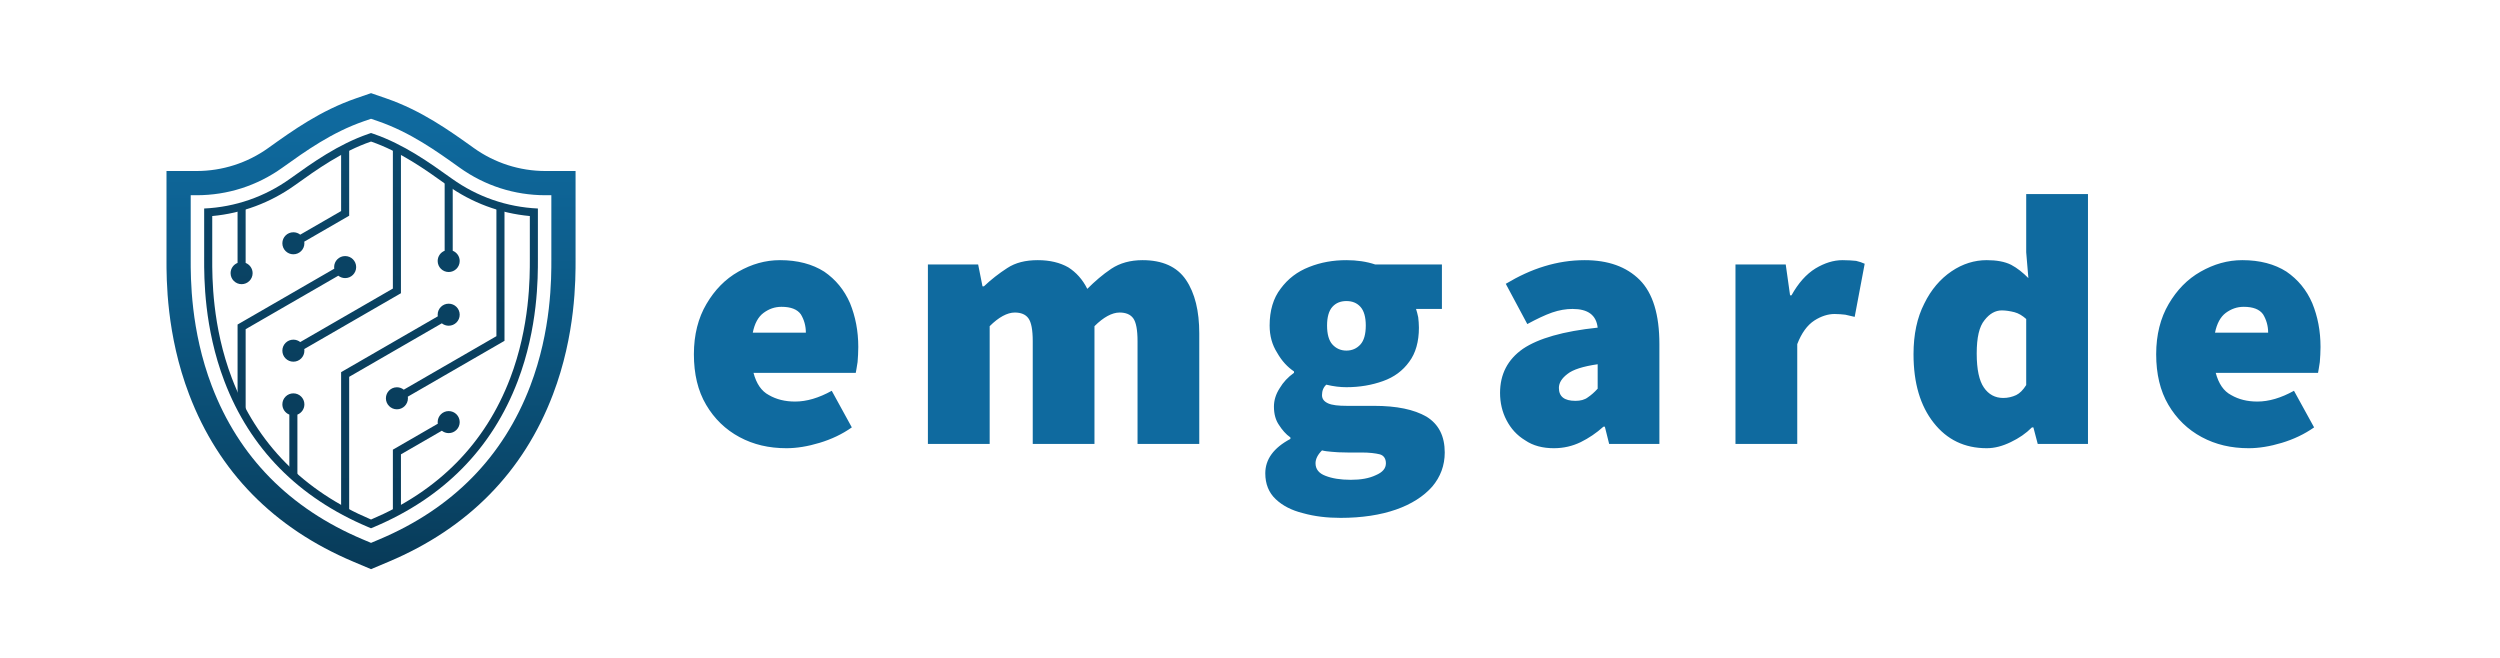
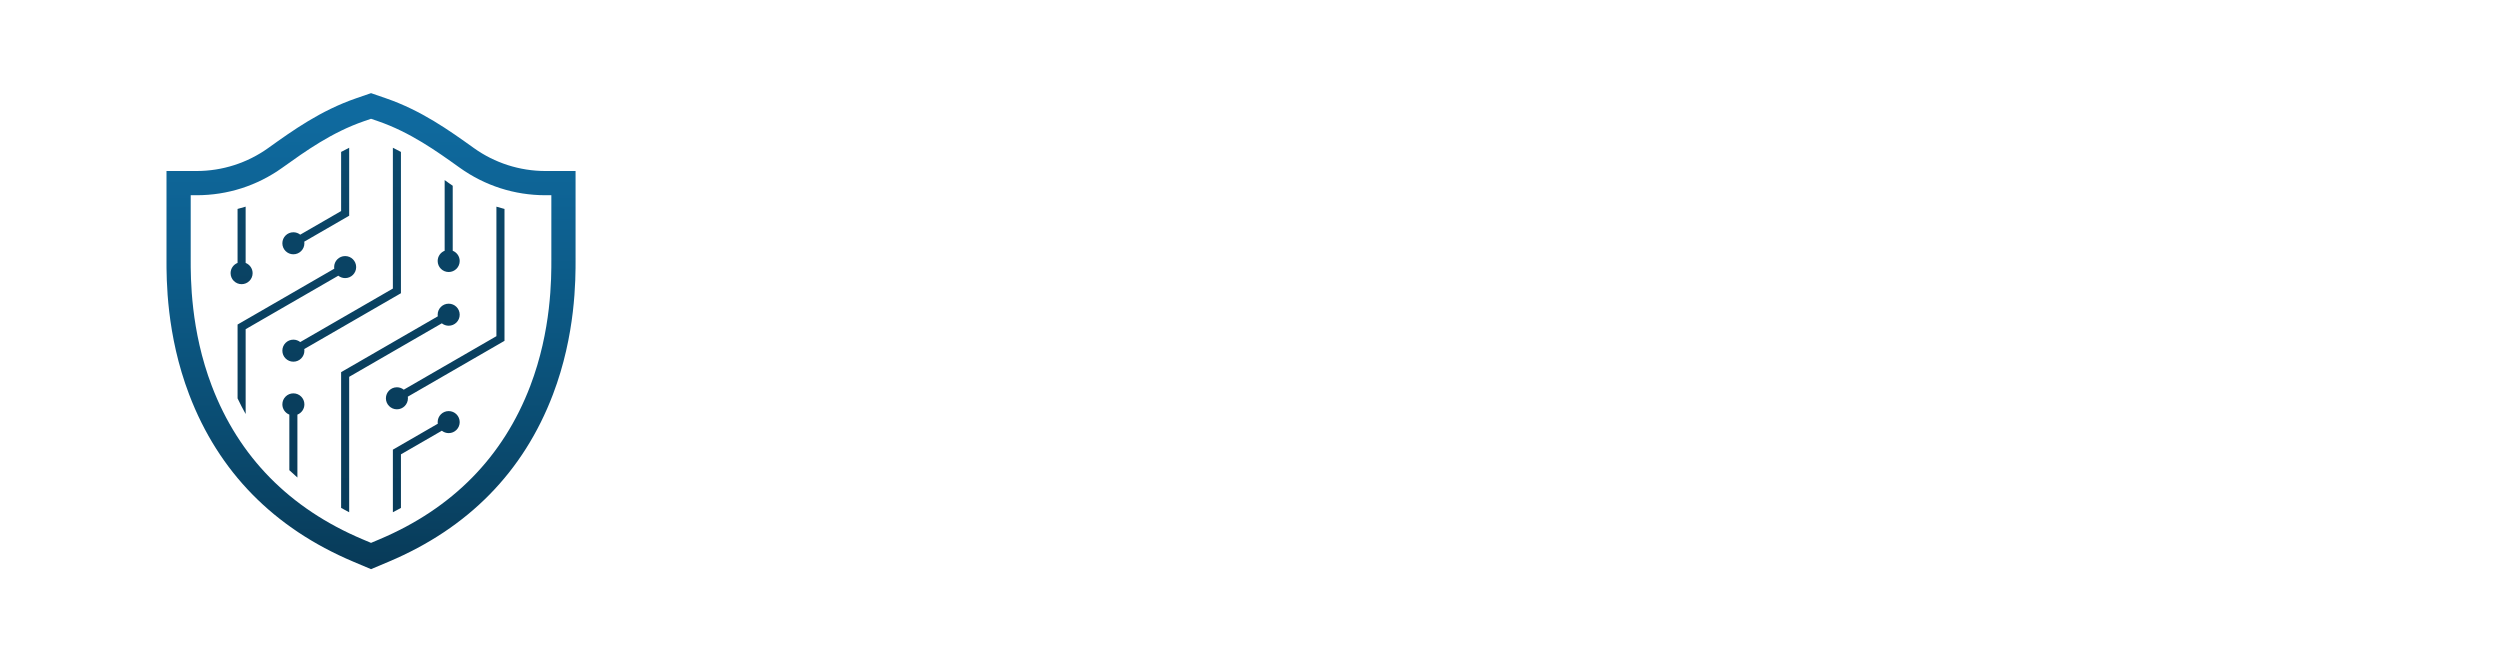
<svg xmlns="http://www.w3.org/2000/svg" xmlns:ns1="http://sodipodi.sourceforge.net/DTD/sodipodi-0.dtd" xmlns:ns2="http://www.inkscape.org/namespaces/inkscape" version="1.1" width="950" height="250" viewBox="0 0 950 250" xml:space="preserve" id="svg14" ns1:docname="Logo.svg" ns2:version="1.4.2 (f4327f4, 2025-05-13)">
  <ns1:namedview id="namedview14" pagecolor="#ffffff" bordercolor="#000000" borderopacity="0.25" ns2:showpageshadow="2" ns2:pageopacity="0.0" ns2:pagecheckerboard="0" ns2:deskcolor="#d1d1d1" ns2:zoom="1.3798828" ns2:cx="640.27176" ns2:cy="512" ns2:window-width="3840" ns2:window-height="2054" ns2:window-x="4309" ns2:window-y="-11" ns2:window-maximized="1" ns2:current-layer="svg14" />
  <desc id="desc1">Created with Fabric.js 5.3.0</desc>
  <defs id="defs1">
</defs>
  <g transform="translate(640,512)" id="background-logo">
-     <rect style="opacity:1;fill:#ffffff;fill-opacity:0;fill-rule:nonzero;stroke:none;stroke-width:0;stroke-linecap:butt;stroke-linejoin:miter;stroke-miterlimit:4;stroke-dasharray:none;stroke-dashoffset:0" paint-order="stroke" x="-640" y="-512" rx="0" ry="0" width="1280" height="1024" id="rect1" />
-   </g>
+     </g>
  <g transform="matrix(0.835,0,0,0.835,140.992,125.841)" id="logo-logo">
    <g paint-order="stroke" id="g13">
      <g transform="matrix(0.92,0,0,0.92,-1.587,-0.524)" id="g4">
        <linearGradient id="SVGID_54_11433" gradientUnits="userSpaceOnUse" x1="295.925" y1="313.607" x2="295.925" y2="535.791">
          <stop offset="0%" style="stop-color:rgb(10,75,112);stop-opacity: 1" id="stop1" />
          <stop offset="21.638%" style="stop-color:rgb(10,69,103);stop-opacity: 1" id="stop2" />
          <stop offset="61.902%" style="stop-color:rgb(9,62,93);stop-opacity: 1" id="stop3" />
          <stop offset="100%" style="stop-color:rgb(8,59,89);stop-opacity: 1" id="stop4" />
        </linearGradient>
        <path style="opacity:1;fill:url(#SVGID_54_11433);fill-rule:nonzero;stroke:none;stroke-width:1;stroke-linecap:butt;stroke-linejoin:miter;stroke-miterlimit:4;stroke-dasharray:none;stroke-dashoffset:0" paint-order="stroke" transform="translate(-295.925,-420.381)" d="m 264.686,457.166 c 0,2.304 -1.433,4.27 -3.454,5.066 v 31.117 c -1.362,-1.179 -2.691,-2.39 -3.991,-3.625 v -27.493 c -2.02,-0.797 -3.452,-2.762 -3.452,-5.066 0,-3.009 2.439,-5.449 5.449,-5.449 3.009,0 5.449,2.439 5.449,5.449 z m -5.449,-74.239 c 3.009,0 5.449,-2.439 5.449,-5.449 0,-0.273 -0.027,-0.539 -0.066,-0.802 l 18.231,-10.525 3.991,-2.306 v -33.617 c -1.352,0.662 -2.681,1.352 -3.991,2.057 v 29.255 l -20.225,11.676 c -0.931,-0.741 -2.107,-1.187 -3.389,-1.187 -3.009,0 -5.449,2.439 -5.449,5.449 0,3.009 2.439,5.449 5.449,5.449 z m 76.826,77.56 c -3.009,0 -5.449,2.439 -5.449,5.449 0,0.273 0.027,0.54 0.066,0.802 l -18.231,10.529 -3.991,2.301 v 4.611 26.353 c 1.352,-0.695 2.681,-1.409 3.991,-2.137 V 481.879 l 20.228,-11.678 c 0.93,0.74 2.105,1.184 3.386,1.184 3.009,0 5.449,-2.439 5.449,-5.449 0,-3.009 -2.439,-5.449 -5.449,-5.449 z m -96.986,-68.224 c 0,-2.303 -1.431,-4.268 -3.451,-5.066 v -27.832 c -1.324,0.409 -2.653,0.784 -3.996,1.127 v 26.705 c -2.019,0.798 -3.45,2.762 -3.45,5.065 0,3.009 2.439,5.449 5.449,5.449 3.009,0 5.449,-2.439 5.449,-5.449 z m 96.986,-0.567 c 3.009,0 5.449,-2.439 5.449,-5.449 0,-2.304 -1.432,-4.269 -3.452,-5.066 v -20.342 -4.611 -7.203 c -0.648,-0.437 -1.296,-0.878 -1.93,-1.334 l -0.178,-0.127 c -0.624,-0.446 -1.254,-0.897 -1.883,-1.348 v 12.312 4.611 18.04 c -2.021,0.797 -3.454,2.762 -3.454,5.066 0,3.009 2.439,5.449 5.449,5.449 z m 23.611,-32.331 v 10.946 4.606 21.957 4.611 21.948 l -21.615,12.481 -3.991,2.301 -20.224,11.68 c -0.931,-0.741 -2.107,-1.187 -3.39,-1.187 -3.009,0 -5.449,2.439 -5.449,5.449 0,3.009 2.439,5.449 5.449,5.449 3.009,0 5.449,-2.439 5.449,-5.449 0,-0.273 -0.027,-0.539 -0.065,-0.801 l 18.23,-10.529 3.991,-2.301 21.615,-12.481 3.996,-2.306 v -4.611 -21.948 -4.616 -21.953 -4.611 -7.509 c -1.343,-0.343 -2.672,-0.718 -3.996,-1.127 z m -47.225,69.384 20.226,-11.677 c 0.93,0.741 2.106,1.186 3.388,1.186 3.009,0 5.449,-2.439 5.449,-5.449 0,-3.009 -2.439,-5.449 -5.449,-5.449 -3.009,0 -5.449,2.439 -5.449,5.449 0,0.274 0.027,0.54 0.066,0.803 l -18.231,10.525 -3.991,2.306 -21.614,12.481 -3.991,2.301 v 4.611 21.953 4.611 21.953 4.607 9.429 c 1.31,0.733 2.639,1.442 3.991,2.137 v -13.867 -4.611 -21.953 -4.611 -21.948 l 21.614,-12.481 z m -29.597,-9.476 3.991,-2.306 21.614,-12.481 3.991,-2.301 v -4.611 -21.948 -4.611 -21.953 -4.611 -12.167 c -1.31,-0.709 -2.639,-1.399 -3.991,-2.057 v 16.529 4.611 21.948 4.611 21.953 l -21.614,12.481 -3.991,2.301 -20.223,11.68 c -0.931,-0.742 -2.108,-1.188 -3.391,-1.188 -3.009,0 -5.449,2.439 -5.449,5.449 0,3.009 2.439,5.449 5.449,5.449 3.009,0 5.449,-2.439 5.449,-5.449 0,-0.274 -0.027,-0.541 -0.066,-0.804 z m -21.619,-14.078 20.227,-11.677 c 0.93,0.74 2.106,1.185 3.387,1.185 3.009,0 5.449,-2.439 5.449,-5.449 0,-3.009 -2.439,-5.449 -5.449,-5.449 -3.009,0 -5.449,2.439 -5.449,5.449 0,0.273 0.027,0.538 0.065,0.8 l -18.23,10.525 -3.991,2.306 -21.615,12.481 -3.996,2.306 v 36.528 c 1.254,2.644 2.583,5.222 3.996,7.739 v -41.961 l 21.615,-12.481 z" stroke-linecap="round" id="path4" />
      </g>
      <g transform="scale(0.92)" id="g8">
        <linearGradient id="SVGID_55_11434" gradientUnits="userSpaceOnUse" x1="297.65" y1="313.607" x2="297.65" y2="535.791">
          <stop offset="0%" style="stop-color:rgb(15,106,159);stop-opacity: 1" id="stop5" />
          <stop offset="24.77%" style="stop-color:rgb(13,97,145);stop-opacity: 1" id="stop6" />
          <stop offset="72.625%" style="stop-color:rgb(10,75,112);stop-opacity: 1" id="stop7" />
          <stop offset="100%" style="stop-color:rgb(8,59,89);stop-opacity: 1" id="stop8" />
        </linearGradient>
        <path style="opacity:1;fill:url(#SVGID_55_11434);fill-rule:nonzero;stroke:none;stroke-width:1;stroke-linecap:butt;stroke-linejoin:miter;stroke-miterlimit:4;stroke-dasharray:none;stroke-dashoffset:0" paint-order="stroke" transform="translate(-297.65,-420.95)" d="m 398.828,385.141 -0.002,-1.08 v -42.332 h -14.91 c -12.694,0 -25.073,-3.972 -35.397,-11.357 -0.06,-0.043 -0.119,-0.085 -0.178,-0.127 -12.072,-8.636 -25.754,-18.425 -43.311,-24.483 l -7.378,-2.545 -7.38,2.545 c -17.558,6.057 -31.242,15.847 -43.317,24.486 -0.057,0.041 -0.114,0.082 -0.172,0.123 -10.324,7.386 -22.704,11.358 -35.398,11.358 h -14.912 v 42.304 l -0.002,1.092 c -0.022,10.265 -0.08,37.534 11.21,67.169 14.576,38.26 41.883,66.074 81.167,82.67 l 8.803,3.718 8.807,-3.719 c 39.28,-16.596 66.586,-44.408 81.16,-82.665 11.289,-29.634 11.231,-56.901 11.209,-67.158 z m -22.404,62.893 c -13.366,35.085 -38.474,60.62 -74.628,75.895 l -4.144,1.749 -4.143,-1.749 C 257.355,508.655 232.244,483.118 218.877,448.03 208.376,420.467 208.431,394.81 208.451,385.152 l 0.002,-1.1 v -30.343 h 2.933 c 15.286,0 29.937,-4.701 42.369,-13.595 l 0.166,-0.119 c 11.417,-8.168 24.349,-17.42 40.259,-22.909 l 3.473,-1.198 3.472,1.198 c 15.909,5.489 28.839,14.74 40.247,22.901 l 0.18,0.129 c 12.43,8.892 27.08,13.592 42.365,13.592 h 2.93 v 30.352 l 0.002,1.097 c 0.021,9.664 0.076,35.314 -10.424,62.876 z" stroke-linecap="round" id="path8" />
      </g>
      <g transform="matrix(0.92,0,0,0.92,-1.212312e-5,-0.237)" id="g12">
        <linearGradient id="SVGID_56_11435" gradientUnits="userSpaceOnUse" x1="297.65" y1="313.607" x2="297.65" y2="535.791">
          <stop offset="0%" style="stop-color:rgb(10,75,112);stop-opacity: 1" id="stop9" />
          <stop offset="21.638%" style="stop-color:rgb(10,69,103);stop-opacity: 1" id="stop10" />
          <stop offset="61.902%" style="stop-color:rgb(9,62,93);stop-opacity: 1" id="stop11" />
          <stop offset="100%" style="stop-color:rgb(8,59,89);stop-opacity: 1" id="stop12" />
        </linearGradient>
-         <path style="opacity:1;fill:url(#SVGID_56_11435);fill-rule:nonzero;stroke:none;stroke-width:1;stroke-linecap:butt;stroke-linejoin:miter;stroke-miterlimit:4;stroke-dasharray:none;stroke-dashoffset:0" paint-order="stroke" transform="translate(-297.65,-420.692)" d="m 380.193,385.169 -0.002,-1.107 v -23.782 c -15.332,-0.706 -29.959,-5.769 -42.515,-14.751 l -0.179,-0.128 c -11.039,-7.897 -23.55,-16.849 -38.544,-22.022 l -1.302,-0.449 -1.302,0.449 c -14.996,5.173 -27.513,14.129 -38.56,22.032 l -0.163,0.116 c -12.555,8.982 -27.185,14.046 -42.518,14.752 v 23.783 l -0.002,1.105 c -0.02,9.322 -0.073,34.084 9.989,60.494 12.696,33.327 36.585,57.597 71.003,72.138 l 1.554,0.656 1.553,-0.656 c 34.417,-14.541 58.304,-38.811 70.999,-72.134 10.061,-26.409 10.008,-51.169 9.988,-60.497 z m -13.719,59.075 c -12.291,32.264 -35.449,55.775 -68.82,69.877 l -9.2e-4,-4.3e-4 c -33.375,-14.1 -56.532,-37.611 -68.825,-69.88 -9.799,-25.72 -9.747,-49.945 -9.727,-59.064 l 0.002,-1.107 v -20.062 c 14.706,-1.352 28.756,-6.58 40.849,-15.231 l 0.158,-0.113 c 10.829,-7.747 23.097,-16.525 37.544,-21.508 h 2.2e-4 c 14.444,4.984 26.705,13.755 37.522,21.495 l 0.18,0.128 c 12.091,8.65 26.14,13.877 40.844,15.229 v 20.056 l 0.002,1.113 c 0.019,9.123 0.071,33.351 -9.726,59.069 z" stroke-linecap="round" id="path12" />
      </g>
    </g>
  </g>
  <g transform="matrix(1.921,0,0,1.921,572.738,135.272)" id="text-logo">
    <g paint-order="stroke" id="g14">
      <g id="text-logo-path-0">
-         <path style="opacity:1;fill:#0f6a9f;fill-rule:nonzero;stroke:none;stroke-width:0;stroke-linecap:butt;stroke-linejoin:miter;stroke-miterlimit:4;stroke-dasharray:none;stroke-dashoffset:0" paint-order="stroke" transform="translate(-163.155,17.395)" d="m 20.59,0.85 v 0 c -3.48,0 -6.53,-0.71 -9.3,-2.2 C 8.52,-2.84 6.32,-4.97 4.69,-7.74 3.05,-10.51 2.27,-13.85 2.27,-17.75 v 0 c 0,-3.83 0.85,-7.17 2.49,-9.94 1.63,-2.77 3.69,-4.9 6.32,-6.39 2.62,-1.49 5.32,-2.27 8.23,-2.27 v 0 c 3.48,0 6.39,0.78 8.74,2.27 2.27,1.56 3.97,3.62 5.11,6.25 1.06,2.62 1.63,5.46 1.63,8.66 v 0 c 0,1.06 -0.07,2.06 -0.14,2.98 -0.14,1 -0.29,1.71 -0.36,2.13 v 0 H 14.06 c 0.57,2.13 1.56,3.62 3.05,4.4 1.49,0.86 3.2,1.28 5.18,1.28 v 0 c 2.28,0 4.69,-0.71 7.25,-2.13 v 0 l 3.97,7.24 c -1.91,1.35 -4.04,2.35 -6.39,3.06 -2.34,0.71 -4.54,1.06 -6.53,1.06 z m -6.67,-22.86 v 0 h 10.5 c 0,-1.35 -0.35,-2.56 -0.99,-3.62 -0.71,-1 -1.99,-1.49 -3.83,-1.49 v 0 c -1.35,0 -2.49,0.42 -3.55,1.2 -1.07,0.79 -1.78,2.13 -2.13,3.91 z M 60.78,0 H 48.56 v -35.5 h 9.94 l 0.86,4.33 h 0.28 c 1.42,-1.35 2.98,-2.56 4.62,-3.62 1.63,-1.07 3.62,-1.56 6.03,-1.56 v 0 c 2.41,0 4.4,0.49 6.04,1.42 1.56,0.99 2.84,2.41 3.76,4.26 v 0 c 1.49,-1.49 3.05,-2.84 4.75,-3.98 1.71,-1.13 3.77,-1.7 6.18,-1.7 v 0 c 3.91,0 6.82,1.28 8.59,3.9 1.78,2.63 2.63,6.18 2.63,10.58 v 0 V 0 H 90.03 v -20.31 c 0,-2.27 -0.29,-3.76 -0.85,-4.54 -0.57,-0.78 -1.49,-1.14 -2.7,-1.14 v 0 c -1.49,0 -3.2,0.93 -4.97,2.7 v 0 V 0 H 69.3 v -20.31 c 0,-2.27 -0.29,-3.76 -0.86,-4.54 -0.56,-0.78 -1.49,-1.14 -2.69,-1.14 v 0 c -1.49,0 -3.2,0.93 -4.97,2.7 v 0 z m 69.43,14.63 v 0 c -2.69,0 -5.18,-0.29 -7.45,-0.93 -2.27,-0.56 -4.05,-1.49 -5.4,-2.77 -1.35,-1.27 -2.06,-2.98 -2.06,-5.11 v 0 c 0,-2.77 1.64,-5.04 4.97,-6.81 v 0 -0.29 c -0.92,-0.64 -1.63,-1.49 -2.27,-2.48 -0.64,-0.93 -0.99,-2.13 -0.99,-3.62 v 0 c 0,-1.21 0.35,-2.42 1.13,-3.63 0.71,-1.2 1.64,-2.2 2.84,-3.05 v 0 -0.28 c -1.27,-0.85 -2.41,-2.06 -3.33,-3.69 -1,-1.57 -1.49,-3.34 -1.49,-5.4 v 0 c 0,-2.91 0.71,-5.4 2.2,-7.31 1.42,-1.92 3.26,-3.34 5.61,-4.26 2.34,-0.93 4.75,-1.35 7.38,-1.35 v 0 c 2.06,0 3.98,0.28 5.68,0.85 v 0 h 13.21 v 8.8 h -5.12 c 0.15,0.43 0.29,1 0.43,1.64 0.07,0.64 0.14,1.35 0.14,2.06 v 0 c 0,2.76 -0.64,5.04 -1.91,6.74 -1.28,1.78 -2.99,3.05 -5.19,3.83 -2.2,0.79 -4.61,1.21 -7.24,1.21 v 0 c -1.21,0 -2.48,-0.14 -3.98,-0.5 v 0 c -0.56,0.5 -0.85,1.21 -0.85,2.06 v 0 c 0,0.78 0.43,1.28 1.21,1.64 0.78,0.35 1.99,0.49 3.76,0.49 v 0 h 5.33 c 4.47,0 7.88,0.71 10.36,2.13 2.42,1.49 3.62,3.84 3.62,7.1 v 0 c 0,2.56 -0.85,4.83 -2.48,6.75 -1.7,1.92 -4.12,3.48 -7.17,4.54 -3.06,1.07 -6.75,1.64 -10.94,1.64 z m 1.14,-33.09 v 0 c 1.14,0 2.06,-0.43 2.77,-1.21 0.71,-0.78 1.06,-2.06 1.06,-3.76 v 0 c 0,-1.63 -0.35,-2.91 -1.06,-3.69 -0.71,-0.78 -1.63,-1.14 -2.77,-1.14 v 0 c -1.14,0 -2.06,0.36 -2.77,1.14 -0.71,0.78 -1.06,2.06 -1.06,3.69 v 0 c 0,1.7 0.35,2.98 1.06,3.76 0.71,0.78 1.63,1.21 2.77,1.21 z M 132.2,7.1 v 0 c 1.99,0 3.62,-0.28 4.97,-0.92 1.35,-0.57 1.99,-1.35 1.99,-2.35 v 0 c 0,-0.92 -0.43,-1.56 -1.21,-1.77 C 137.1,1.85 135.89,1.7 134.4,1.7 v 0 h -2.77 c -1.42,0 -2.48,-0.07 -3.19,-0.14 -0.78,-0.07 -1.42,-0.14 -1.92,-0.28 v 0 c -0.85,0.85 -1.28,1.7 -1.28,2.55 v 0 c 0,1.14 0.64,1.99 1.99,2.49 1.28,0.5 2.91,0.78 4.97,0.78 z m 40.19,-6.25 v 0 c -2.2,0 -4.12,-0.49 -5.68,-1.56 -1.64,-0.99 -2.84,-2.34 -3.69,-3.98 -0.86,-1.63 -1.28,-3.48 -1.28,-5.39 v 0 c 0,-3.69 1.49,-6.61 4.54,-8.74 3.05,-2.05 7.95,-3.47 14.77,-4.18 v 0 c -0.28,-2.49 -1.92,-3.7 -4.97,-3.7 v 0 c -1.28,0 -2.63,0.22 -4.05,0.71 -1.42,0.5 -3.05,1.28 -4.9,2.28 v 0 l -4.26,-7.96 c 2.49,-1.49 5.04,-2.69 7.67,-3.48 2.56,-0.78 5.18,-1.2 7.95,-1.2 v 0 c 4.62,0 8.24,1.28 10.87,3.9 2.62,2.63 3.9,6.89 3.9,12.71 v 0 V 0 h -9.94 l -0.85,-3.41 h -0.28 c -1.42,1.28 -2.91,2.27 -4.48,3.05 -1.63,0.79 -3.4,1.21 -5.32,1.21 z m 4.26,-9.37 v 0 c 0.99,0 1.84,-0.21 2.48,-0.71 0.64,-0.43 1.28,-0.99 1.92,-1.7 v 0 -4.83 c -2.91,0.42 -4.9,1.06 -5.96,1.91 -1.14,0.86 -1.71,1.78 -1.71,2.77 v 0 c 0,1.71 1.07,2.56 3.27,2.56 z M 220.53,0 h -12.22 v -35.5 h 9.94 l 0.86,6.11 h 0.28 c 1.35,-2.42 2.91,-4.19 4.76,-5.33 1.77,-1.06 3.55,-1.63 5.32,-1.63 v 0 c 1.07,0 1.99,0.07 2.7,0.14 0.64,0.14 1.21,0.35 1.7,0.57 v 0 l -1.98,10.51 c -0.64,-0.15 -1.21,-0.29 -1.85,-0.43 -0.64,-0.07 -1.35,-0.14 -2.13,-0.14 v 0 c -1.28,0 -2.63,0.42 -3.98,1.28 -1.42,0.92 -2.55,2.48 -3.4,4.68 v 0 z m 37.48,0.85 v 0 c -4.4,0 -7.88,-1.7 -10.5,-5.04 -2.63,-3.34 -3.98,-7.81 -3.98,-13.56 v 0 c 0,-3.91 0.71,-7.24 2.13,-10.01 1.35,-2.77 3.19,-4.9 5.4,-6.39 2.2,-1.49 4.54,-2.2 6.95,-2.2 v 0 c 1.92,0 3.55,0.28 4.83,0.92 1.21,0.64 2.35,1.56 3.41,2.63 v 0 l -0.43,-5.11 v -11.51 h 12.22 V 0 h -9.94 l -0.86,-3.27 h -0.28 c -1.21,1.21 -2.56,2.13 -4.19,2.91 -1.63,0.79 -3.19,1.21 -4.76,1.21 z m 3.27,-9.94 v 0 c 0.92,0 1.78,-0.21 2.56,-0.57 0.71,-0.35 1.35,-0.99 1.98,-1.98 v 0 -13.07 c -0.71,-0.64 -1.49,-1.13 -2.34,-1.35 -0.85,-0.21 -1.7,-0.35 -2.48,-0.35 v 0 c -1.28,0 -2.42,0.64 -3.41,1.91 -1.07,1.28 -1.56,3.48 -1.56,6.61 v 0 c 0,3.19 0.49,5.39 1.42,6.74 0.92,1.35 2.2,2.06 3.83,2.06 z m 48.56,9.94 v 0 c -3.47,0 -6.53,-0.71 -9.3,-2.2 -2.77,-1.49 -4.97,-3.62 -6.6,-6.39 -1.63,-2.77 -2.41,-6.11 -2.41,-10.01 v 0 c 0,-3.83 0.85,-7.17 2.48,-9.94 1.63,-2.77 3.69,-4.9 6.32,-6.39 2.63,-1.49 5.33,-2.27 8.24,-2.27 v 0 c 3.48,0 6.39,0.78 8.73,2.27 2.27,1.56 3.98,3.62 5.11,6.25 1.07,2.62 1.63,5.46 1.63,8.66 v 0 c 0,1.06 -0.07,2.06 -0.14,2.98 -0.14,1 -0.28,1.71 -0.35,2.13 v 0 h -20.24 c 0.57,2.13 1.56,3.62 3.06,4.4 1.49,0.86 3.19,1.28 5.18,1.28 v 0 c 2.27,0 4.68,-0.71 7.24,-2.13 v 0 l 3.98,7.24 c -1.92,1.35 -4.05,2.35 -6.39,3.06 -2.35,0.71 -4.55,1.06 -6.54,1.06 z m -6.67,-22.86 v 0 h 10.51 c 0,-1.35 -0.36,-2.56 -1,-3.62 -0.71,-1 -1.98,-1.49 -3.83,-1.49 v 0 c -1.35,0 -2.48,0.42 -3.55,1.2 -1.06,0.79 -1.77,2.13 -2.13,3.91 z" stroke-linecap="round" id="path13" />
-       </g>
+         </g>
    </g>
  </g>
</svg>